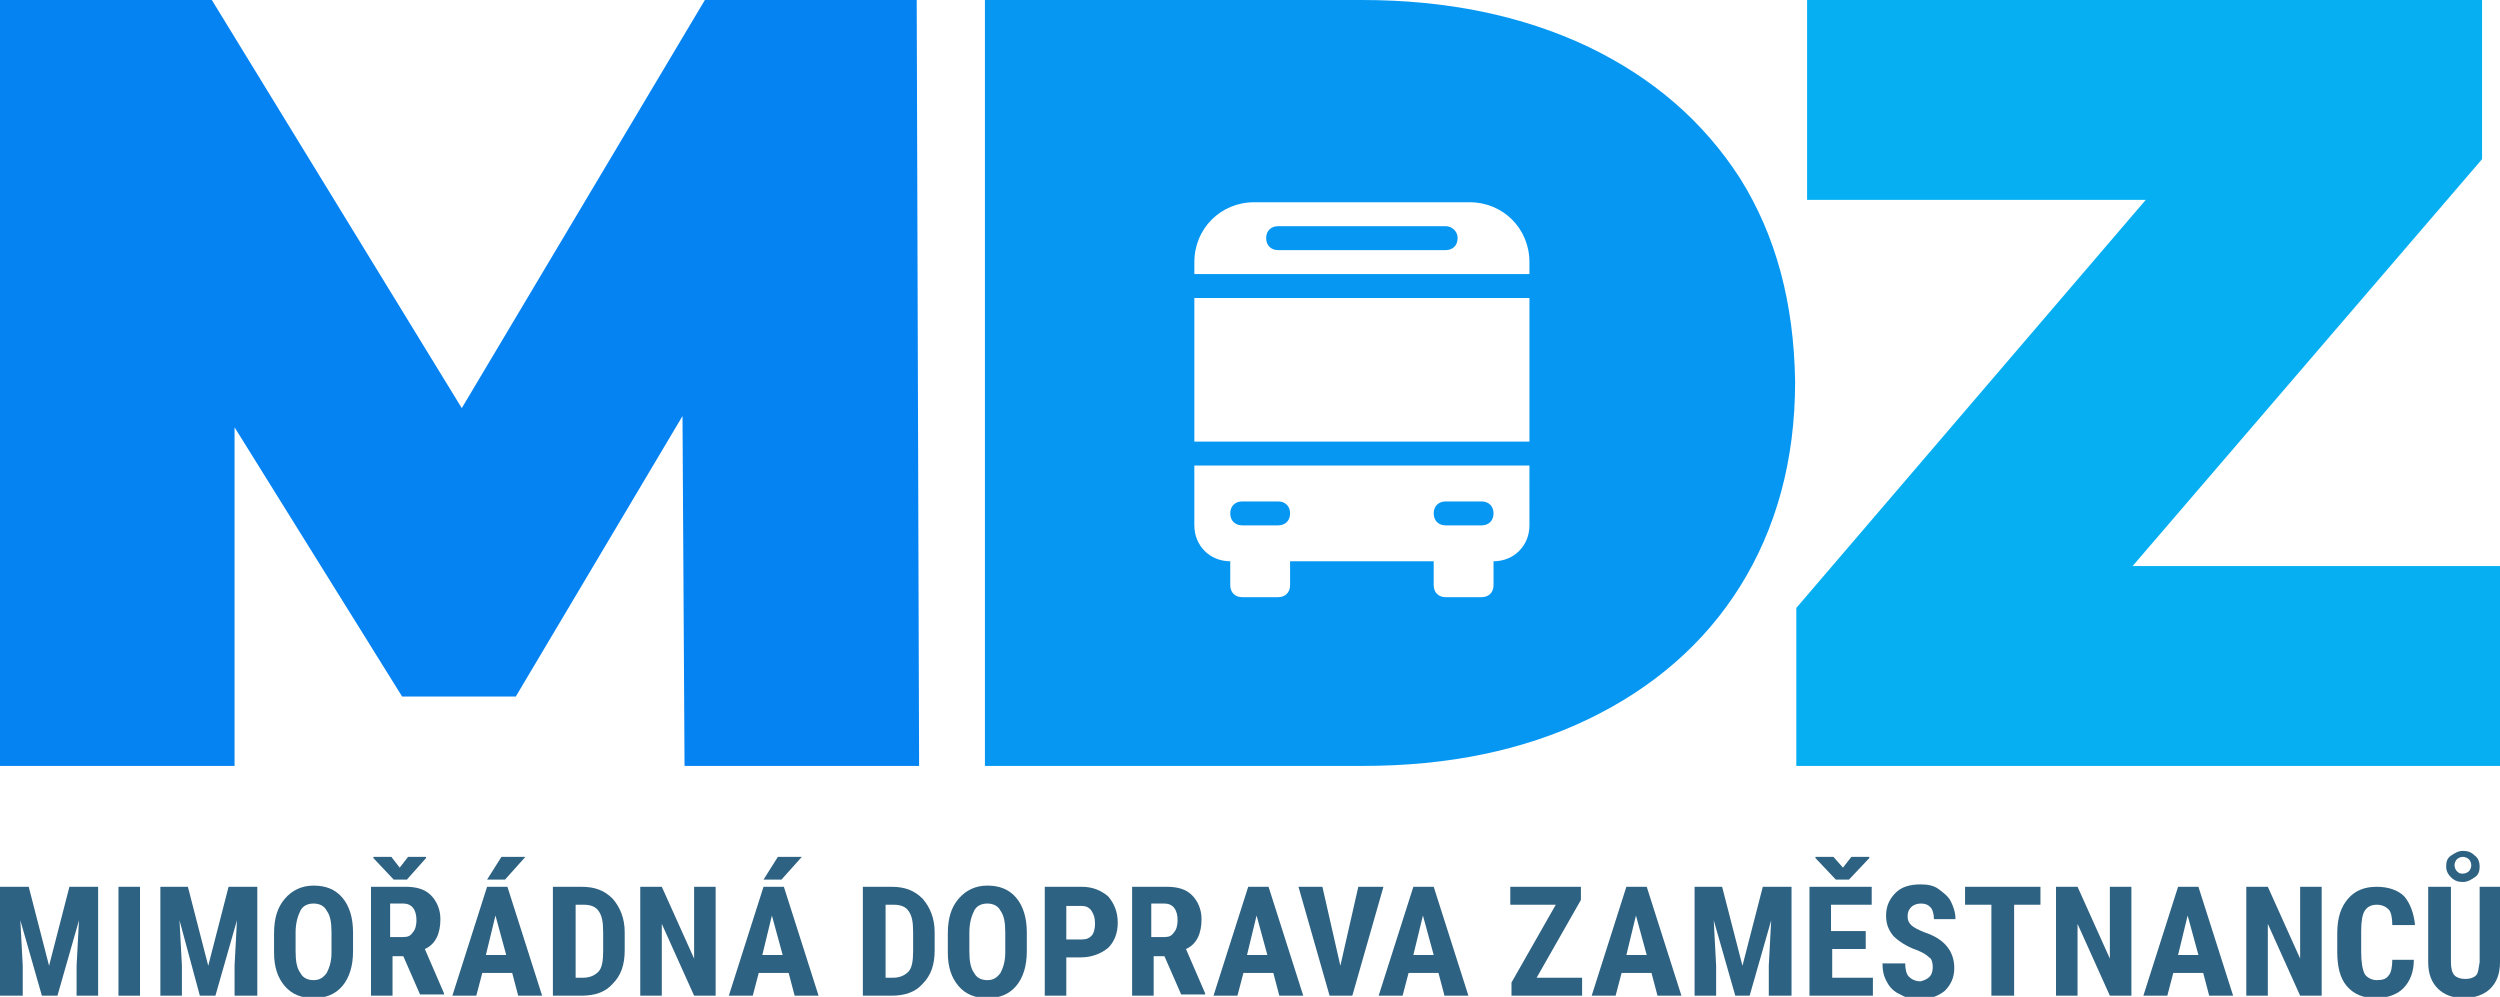
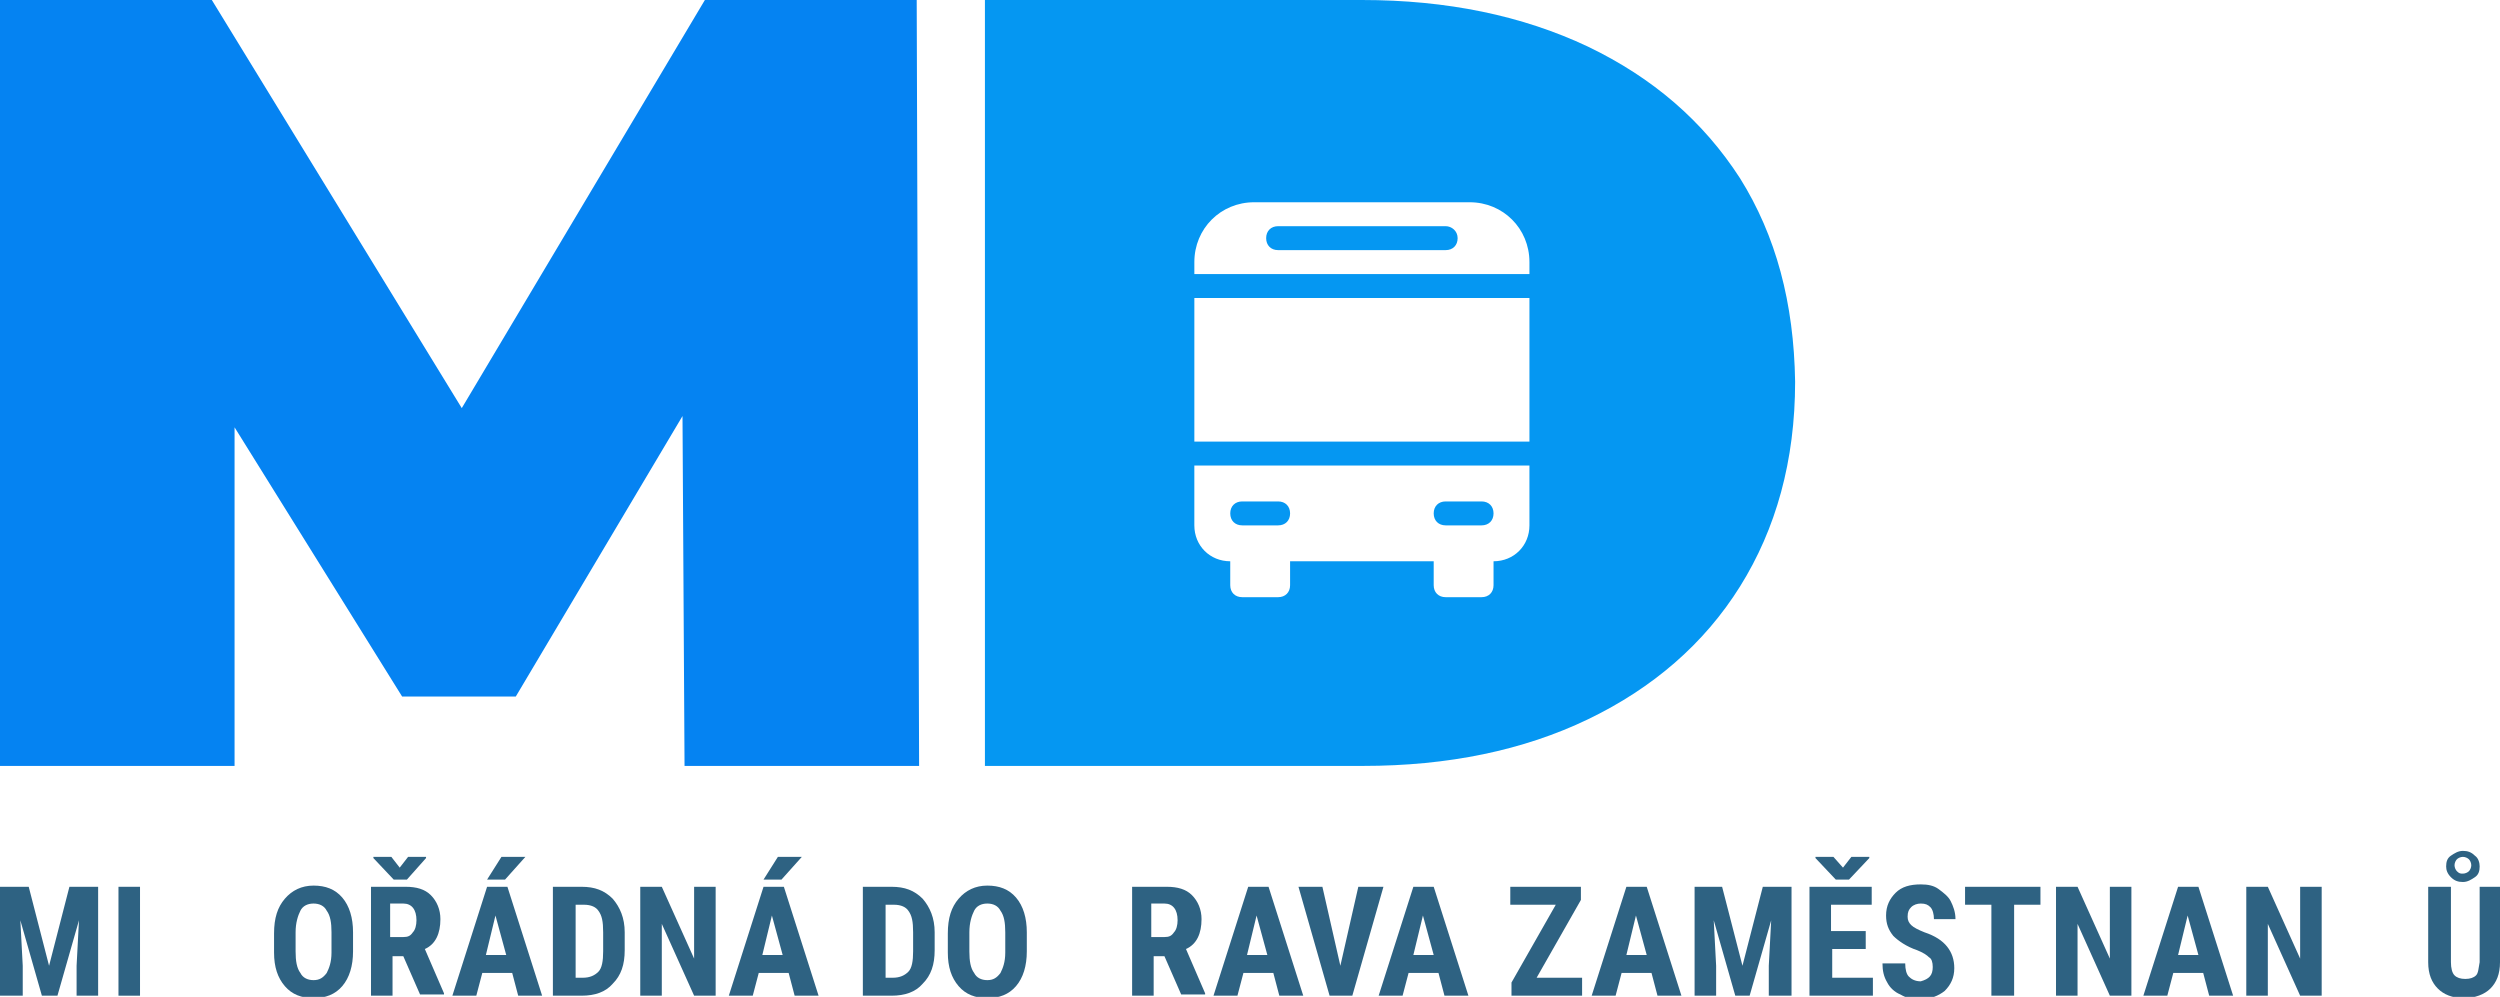
<svg xmlns="http://www.w3.org/2000/svg" version="1.1" id="Vrstva_1" x="0px" y="0px" width="208.9px" height="83.3px" viewBox="0 0 208.9 83.3" style="enable-background:new 0 0 208.9 83.3;" xml:space="preserve">
  <style type="text/css">
	.st0{fill:#2E6282;}
	.st1{fill:#0583F2;}
	.st2{fill:#05AFF2;}
	.st3{fill:#0597F2;}
</style>
  <g>
    <path class="st0" d="M2.4,74.1l1.7,6.6l1.7-6.6h2.4v9.1H6.4v-2.5l0.2-3.8l-1.8,6.3H3.5l-1.8-6.3l0.2,3.8v2.5H0v-9.1H2.4z" />
    <path class="st0" d="M11.7,83.2H9.9v-9.1h1.8V83.2z" />
-     <path class="st0" d="M15.7,74.1l1.7,6.6l1.7-6.6h2.4v9.1h-1.9v-2.5l0.2-3.8l-1.8,6.3h-1.3L15,76.9l0.2,3.8v2.5h-1.8v-9.1H15.7z" />
    <path class="st0" d="M29.5,79.5c0,1.2-0.3,2.2-0.9,2.9c-0.6,0.7-1.4,1-2.4,1c-1,0-1.8-0.3-2.4-1c-0.6-0.7-0.9-1.6-0.9-2.8v-1.6   c0-1.3,0.3-2.2,0.9-2.9c0.6-0.7,1.4-1.1,2.4-1.1c1,0,1.8,0.3,2.4,1c0.6,0.7,0.9,1.7,0.9,2.9V79.5z M27.7,77.9   c0-0.8-0.1-1.4-0.4-1.8c-0.2-0.4-0.6-0.6-1.1-0.6c-0.5,0-0.9,0.2-1.1,0.6c-0.2,0.4-0.4,1-0.4,1.8v1.6c0,0.8,0.1,1.4,0.4,1.8   c0.2,0.4,0.6,0.6,1.1,0.6c0.5,0,0.8-0.2,1.1-0.6c0.2-0.4,0.4-0.9,0.4-1.7V77.9z" />
    <path class="st0" d="M33.7,79.9h-0.9v3.3h-1.8v-9.1h2.9c0.9,0,1.6,0.2,2.1,0.7c0.5,0.5,0.8,1.2,0.8,2c0,1.2-0.4,2.1-1.3,2.5   l1.6,3.7v0.1h-2L33.7,79.9z M33.4,72.5l0.7-0.9h1.5v0.1L34,73.5h-1.1l-1.7-1.8v-0.1h1.5L33.4,72.5z M32.7,78.3h1   c0.4,0,0.6-0.1,0.8-0.4c0.2-0.2,0.3-0.6,0.3-1c0-0.9-0.4-1.4-1.1-1.4h-1.1V78.3z" />
    <path class="st0" d="M42.8,81.3h-2.5l-0.5,1.9h-2l2.9-9.1h1.7l2.9,9.1h-2L42.8,81.3z M41.9,71.6h2l-1.7,1.9h-1.5L41.9,71.6z    M40.6,79.8h1.7l-0.9-3.3L40.6,79.8z" />
    <path class="st0" d="M46.2,83.2v-9.1h2.4c1.1,0,1.9,0.3,2.6,1c0.6,0.7,1,1.6,1,2.8v1.5c0,1.2-0.3,2.1-1,2.8c-0.6,0.7-1.5,1-2.6,1   H46.2z M48.1,75.6v6.1h0.6c0.6,0,1-0.2,1.3-0.5c0.3-0.3,0.4-0.9,0.4-1.7v-1.6c0-0.9-0.1-1.4-0.4-1.8c-0.2-0.3-0.6-0.5-1.2-0.5H48.1   z" />
    <path class="st0" d="M59.9,83.2H58l-2.7-6v6h-1.8v-9.1h1.8l2.7,6v-6h1.8V83.2z" />
    <path class="st0" d="M65.9,81.3h-2.5l-0.5,1.9h-2l2.9-9.1h1.7l2.9,9.1h-2L65.9,81.3z M65,71.6h2l-1.7,1.9h-1.5L65,71.6z M63.7,79.8   h1.7l-0.9-3.3L63.7,79.8z" />
    <path class="st0" d="M72.1,83.2v-9.1h2.4c1.1,0,1.9,0.3,2.6,1c0.6,0.7,1,1.6,1,2.8v1.5c0,1.2-0.3,2.1-1,2.8c-0.6,0.7-1.5,1-2.6,1   H72.1z M74,75.6v6.1h0.6c0.6,0,1-0.2,1.3-0.5c0.3-0.3,0.4-0.9,0.4-1.7v-1.6c0-0.9-0.1-1.4-0.4-1.8c-0.2-0.3-0.6-0.5-1.2-0.5H74z" />
    <path class="st0" d="M85.8,79.5c0,1.2-0.3,2.2-0.9,2.9c-0.6,0.7-1.4,1-2.4,1c-1,0-1.8-0.3-2.4-1c-0.6-0.7-0.9-1.6-0.9-2.8v-1.6   c0-1.3,0.3-2.2,0.9-2.9c0.6-0.7,1.4-1.1,2.4-1.1c1,0,1.8,0.3,2.4,1c0.6,0.7,0.9,1.7,0.9,2.9V79.5z M84,77.9c0-0.8-0.1-1.4-0.4-1.8   c-0.2-0.4-0.6-0.6-1.1-0.6c-0.5,0-0.9,0.2-1.1,0.6c-0.2,0.4-0.4,1-0.4,1.8v1.6c0,0.8,0.1,1.4,0.4,1.8c0.2,0.4,0.6,0.6,1.1,0.6   c0.5,0,0.8-0.2,1.1-0.6c0.2-0.4,0.4-0.9,0.4-1.7V77.9z" />
-     <path class="st0" d="M89.1,80v3.2h-1.8v-9.1h3.1c0.9,0,1.6,0.3,2.2,0.8c0.5,0.6,0.8,1.3,0.8,2.2s-0.3,1.6-0.8,2.1   C92,79.7,91.2,80,90.3,80H89.1z M89.1,78.5h1.3c0.4,0,0.6-0.1,0.8-0.3c0.2-0.2,0.3-0.6,0.3-1c0-0.5-0.1-0.8-0.3-1.1   c-0.2-0.3-0.5-0.4-0.8-0.4h-1.3V78.5z" />
    <path class="st0" d="M97.3,79.9h-0.9v3.3h-1.8v-9.1h2.9c0.9,0,1.6,0.2,2.1,0.7c0.5,0.5,0.8,1.2,0.8,2c0,1.2-0.4,2.1-1.3,2.5   l1.6,3.7v0.1h-2L97.3,79.9z M96.3,78.3h1c0.4,0,0.6-0.1,0.8-0.4c0.2-0.2,0.3-0.6,0.3-1c0-0.9-0.4-1.4-1.1-1.4h-1.1V78.3z" />
    <path class="st0" d="M106.4,81.3h-2.5l-0.5,1.9h-2l2.9-9.1h1.7l2.9,9.1h-2L106.4,81.3z M104.2,79.8h1.7l-0.9-3.3L104.2,79.8z" />
    <path class="st0" d="M112,80.7l1.5-6.6h2.1l-2.6,9.1h-1.9l-2.6-9.1h2L112,80.7z" />
    <path class="st0" d="M120.2,81.3h-2.5l-0.5,1.9h-2l2.9-9.1h1.7l2.9,9.1h-2L120.2,81.3z M118.1,79.8h1.7l-0.9-3.3L118.1,79.8z" />
    <path class="st0" d="M128.4,81.7h3.8v1.5h-5.9v-1.1l3.7-6.5h-3.8v-1.5h5.9v1.1L128.4,81.7z" />
    <path class="st0" d="M138,81.3h-2.5l-0.5,1.9h-2l2.9-9.1h1.7l2.9,9.1h-2L138,81.3z M135.9,79.8h1.7l-0.9-3.3L135.9,79.8z" />
    <path class="st0" d="M143.9,74.1l1.7,6.6l1.7-6.6h2.4v9.1h-1.9v-2.5l0.2-3.8l-1.8,6.3H145l-1.8-6.3l0.2,3.8v2.5h-1.8v-9.1H143.9z" />
    <path class="st0" d="M156,79.3h-2.9v2.4h3.4v1.5h-5.3v-9.1h5.2v1.5h-3.4v2.2h2.9V79.3z M154,72.5l0.7-0.9h1.5v0.1l-1.7,1.8h-1.1   l-1.7-1.8v-0.1h1.5L154,72.5z" />
    <path class="st0" d="M161.5,80.8c0-0.4-0.1-0.7-0.3-0.8c-0.2-0.2-0.5-0.4-1-0.6c-0.9-0.3-1.6-0.8-2-1.2c-0.4-0.5-0.6-1-0.6-1.7   c0-0.8,0.3-1.4,0.8-1.9c0.5-0.5,1.2-0.7,2.1-0.7c0.6,0,1.1,0.1,1.5,0.4s0.8,0.6,1,1c0.2,0.4,0.4,0.9,0.4,1.5h-1.8   c0-0.4-0.1-0.8-0.3-1c-0.2-0.2-0.4-0.3-0.8-0.3c-0.3,0-0.6,0.1-0.8,0.3c-0.2,0.2-0.3,0.4-0.3,0.8c0,0.3,0.1,0.5,0.3,0.7   c0.2,0.2,0.6,0.4,1.1,0.6c0.9,0.3,1.5,0.7,1.9,1.2c0.4,0.5,0.6,1.1,0.6,1.8c0,0.8-0.3,1.4-0.8,1.9c-0.5,0.4-1.2,0.7-2.1,0.7   c-0.6,0-1.1-0.1-1.6-0.4c-0.5-0.2-0.9-0.6-1.1-1c-0.3-0.5-0.4-1-0.4-1.6h1.9c0,0.5,0.1,0.9,0.3,1.1c0.2,0.2,0.5,0.4,1,0.4   C161.2,81.8,161.5,81.5,161.5,80.8z" />
    <path class="st0" d="M170.6,75.6h-2.3v7.6h-1.9v-7.6h-2.2v-1.5h6.3V75.6z" />
    <path class="st0" d="M178.1,83.2h-1.8l-2.7-6v6h-1.8v-9.1h1.8l2.7,6v-6h1.8V83.2z" />
    <path class="st0" d="M184.1,81.3h-2.5l-0.5,1.9h-2l2.9-9.1h1.7l2.9,9.1h-2L184.1,81.3z M182,79.8h1.7l-0.9-3.3L182,79.8z" />
    <path class="st0" d="M194,83.2h-1.8l-2.7-6v6h-1.8v-9.1h1.8l2.7,6v-6h1.8V83.2z" />
-     <path class="st0" d="M201.7,80.2c0,1-0.3,1.8-0.9,2.4c-0.5,0.5-1.3,0.8-2.3,0.8c-1,0-1.8-0.3-2.4-1c-0.6-0.7-0.8-1.7-0.8-2.9v-1.5   c0-1.3,0.3-2.2,0.9-2.9c0.6-0.7,1.4-1,2.4-1c1,0,1.8,0.3,2.3,0.8c0.5,0.6,0.8,1.4,0.9,2.4h-1.9c0-0.6-0.1-1.1-0.3-1.3   c-0.2-0.2-0.5-0.4-1-0.4c-0.5,0-0.8,0.2-1,0.5c-0.2,0.3-0.3,0.9-0.3,1.7v1.7c0,0.9,0.1,1.5,0.3,1.9c0.2,0.3,0.6,0.5,1,0.5   c0.5,0,0.8-0.1,1-0.4c0.2-0.2,0.3-0.7,0.3-1.3H201.7z" />
    <path class="st0" d="M208.9,74.1v6.3c0,1-0.3,1.7-0.8,2.2c-0.5,0.5-1.3,0.8-2.2,0.8c-1,0-1.7-0.3-2.2-0.8c-0.5-0.5-0.8-1.2-0.8-2.2   v-6.3h1.9v6.3c0,0.5,0.1,0.9,0.3,1.1c0.2,0.2,0.5,0.3,0.9,0.3s0.7-0.1,0.9-0.3c0.2-0.2,0.2-0.6,0.3-1.1v-6.3H208.9z M204.4,72.4   c0-0.4,0.1-0.7,0.4-0.9c0.3-0.2,0.6-0.4,1-0.4c0.4,0,0.7,0.1,1,0.4c0.3,0.2,0.4,0.6,0.4,0.9c0,0.4-0.1,0.7-0.4,0.9s-0.6,0.4-1,0.4   c-0.4,0-0.7-0.1-1-0.4C204.5,73,204.4,72.7,204.4,72.4z M205.8,73c0.2,0,0.4-0.1,0.5-0.2c0.1-0.1,0.2-0.3,0.2-0.5   c0-0.2-0.1-0.4-0.2-0.5c-0.1-0.1-0.3-0.2-0.5-0.2c-0.2,0-0.4,0.1-0.5,0.2c-0.1,0.1-0.2,0.3-0.2,0.5c0,0.2,0.1,0.4,0.2,0.5   C205.5,73,205.6,73,205.8,73z" />
  </g>
  <path class="st1" d="M0,64V0h17.7l25.6,41.8H34L58.9,0h17.7l0.2,64H57.2L57,29.6h3.1l-17,28.6h-9.5L15.8,29.6h3.8V64H0z" />
-   <polygon class="st2" points="178.2,47.3 207.4,13.3 207.4,0 151,0 151,16.7 179.3,16.7 150.1,50.8 150.1,64 208.9,64 208.9,47.3 " />
  <g>
    <path class="st3" d="M120.8,43.9h3c0.6,0,1-0.4,1-1s-0.4-1-1-1h-3c-0.6,0-1,0.4-1,1S120.2,43.9,120.8,43.9z" />
    <path class="st3" d="M103.8,43.9h3c0.6,0,1-0.4,1-1s-0.4-1-1-1h-3c-0.6,0-1,0.4-1,1S103.2,43.9,103.8,43.9z" />
    <path class="st3" d="M145.4,14.9c-3.1-4.8-7.3-8.4-12.7-11C127.2,1.3,120.9,0,113.8,0H82.3v64h31.6c7.1,0,13.4-1.3,18.8-3.9   c5.4-2.6,9.7-6.3,12.7-11.1c3-4.8,4.6-10.5,4.6-17.1C149.9,25.3,148.4,19.7,145.4,14.9z M127.8,43.9c0,1.7-1.3,3-3,3v1c0,0,0,0,0,0   v1c0,0.6-0.4,1-1,1h-1h-1h-1v0c-0.6,0-1-0.4-1-1v-1v-1h-12v1c0,0,0,0,0,0v1c0,0.6-0.4,1-1,1h-1h-1h-1v0c-0.6,0-1-0.4-1-1v-1   c0,0,0,0,0,0v-1c-1.7,0-3-1.3-3-3v-5h28V43.9z M127.8,36.9h-28v-12h28V36.9z M127.8,22.9h-28v-1c0-2.8,2.2-5,5-5h18   c2.8,0,5,2.2,5,5V22.9z" />
    <path class="st3" d="M120.8,18.9h-14c-0.6,0-1,0.4-1,1c0,0.6,0.4,1,1,1h14c0.6,0,1-0.4,1-1C121.8,19.3,121.3,18.9,120.8,18.9z" />
  </g>
</svg>